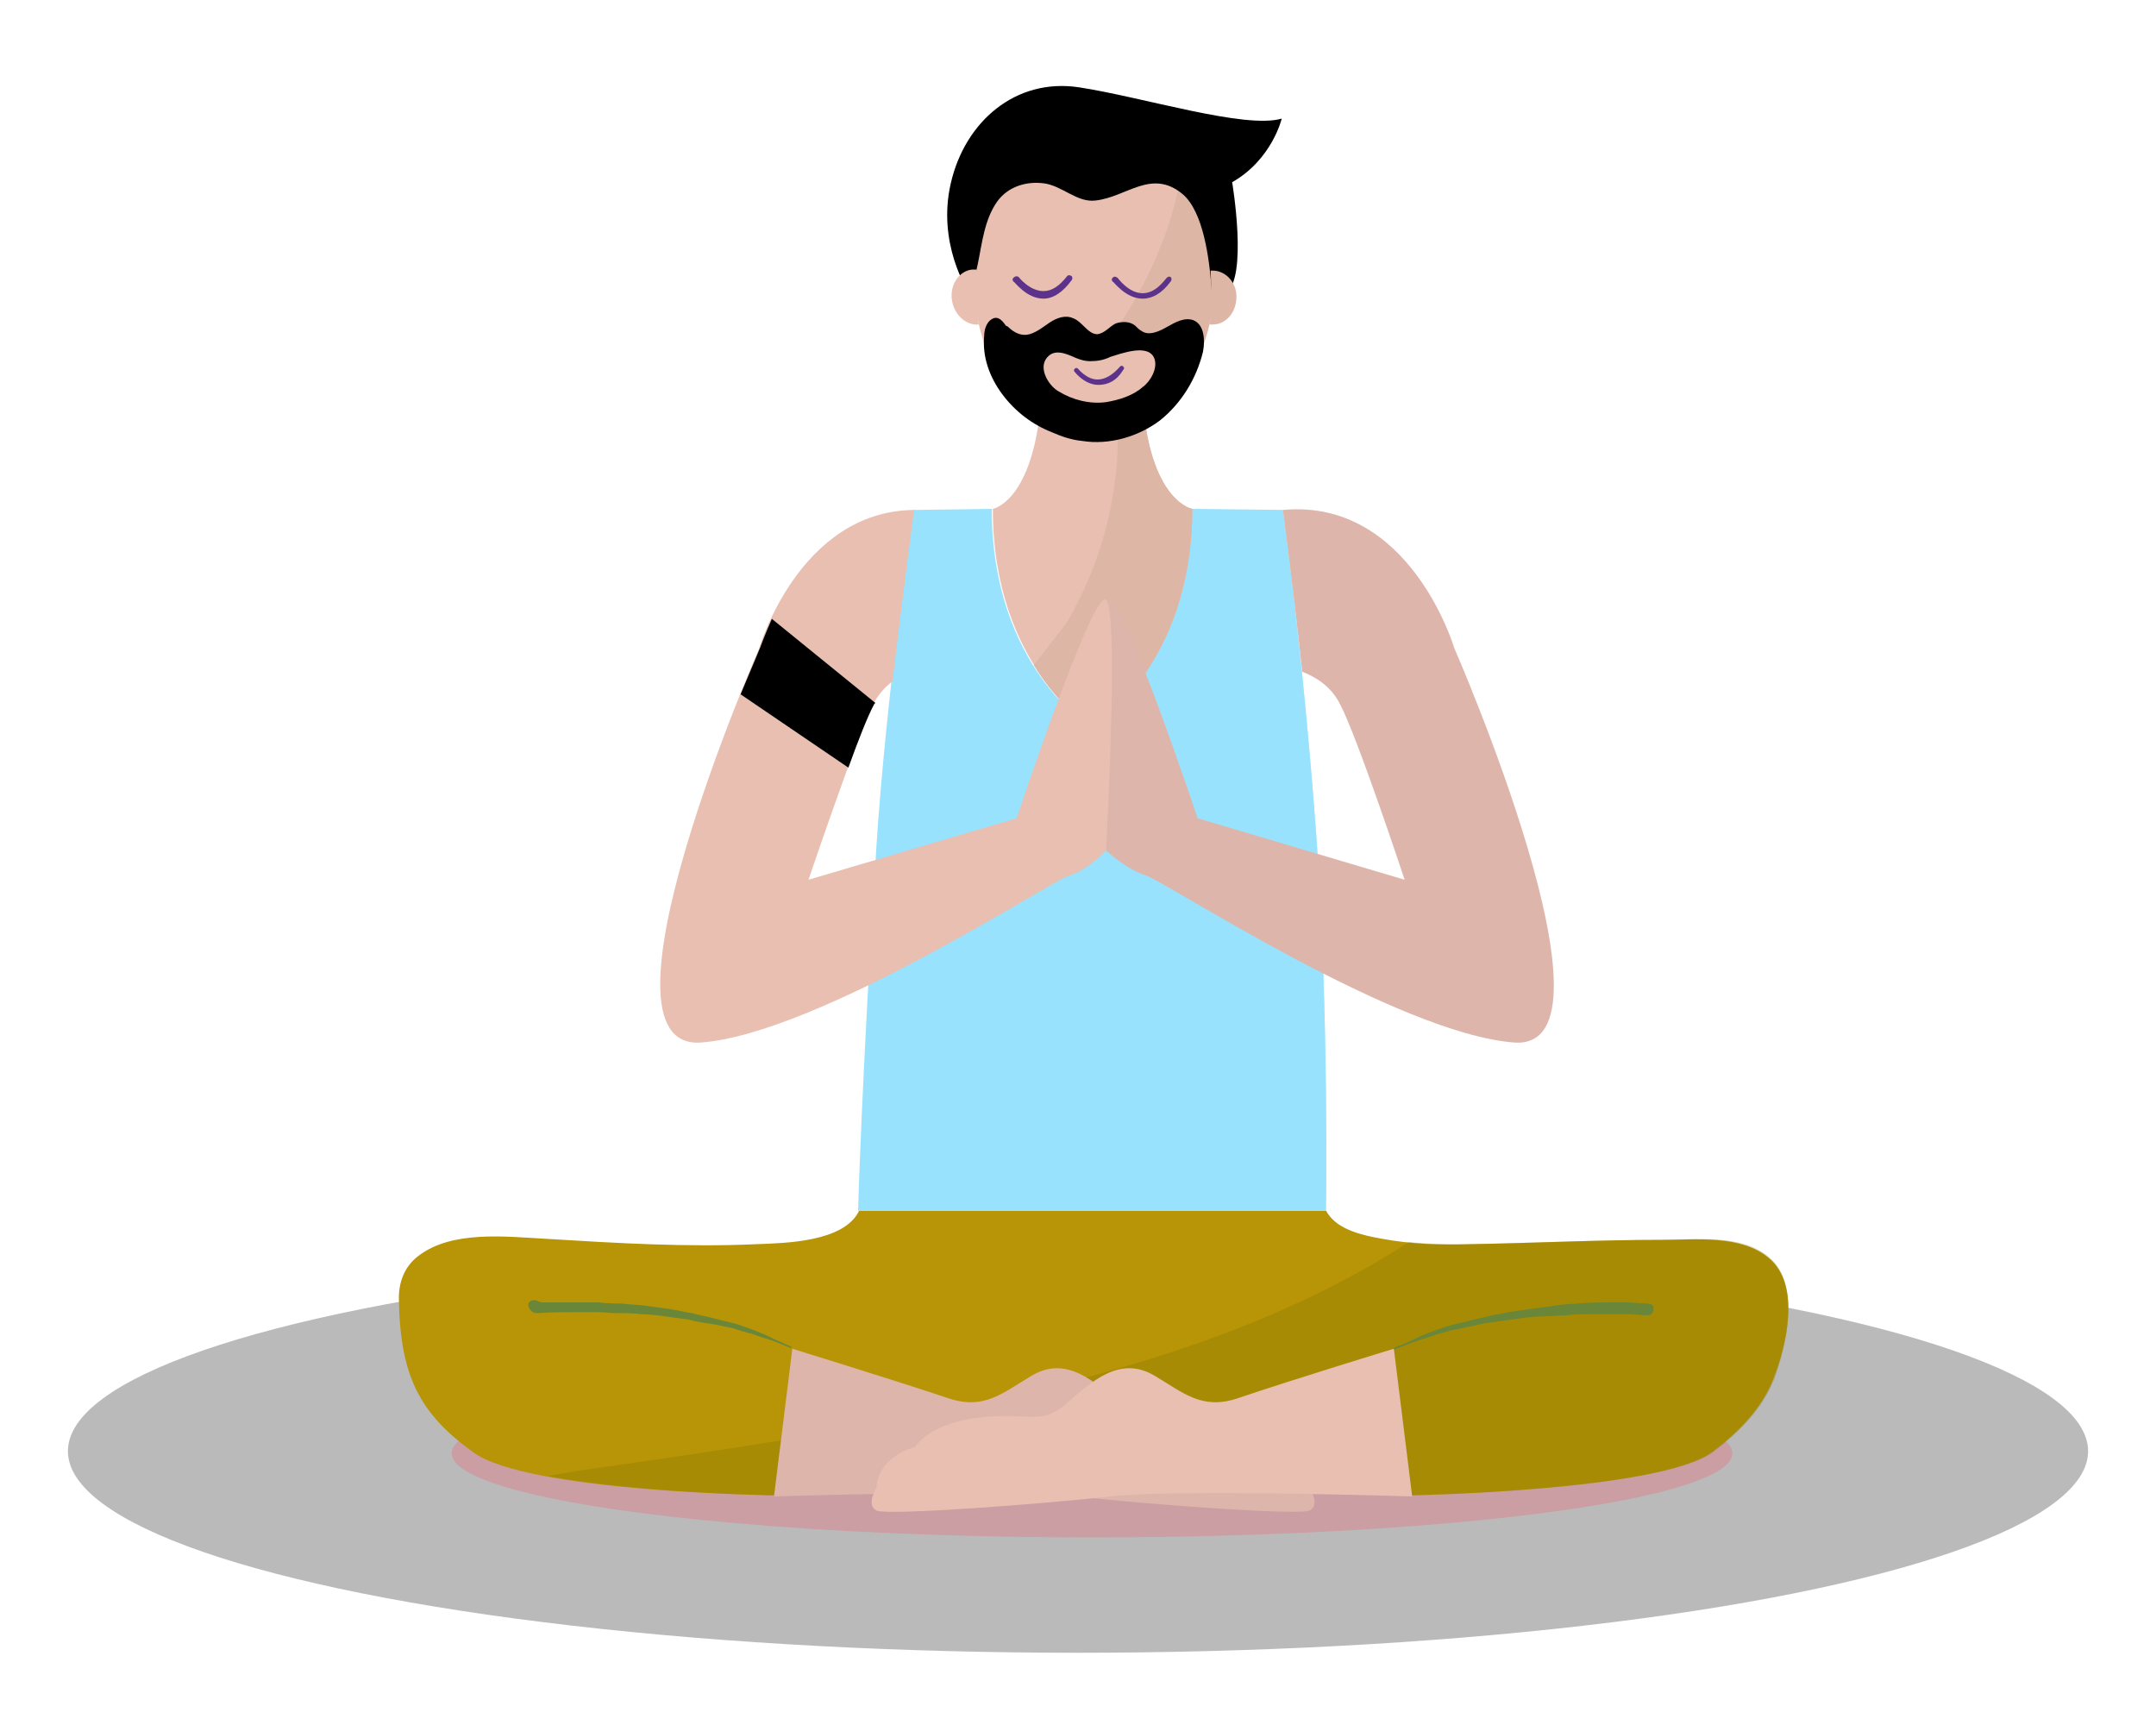
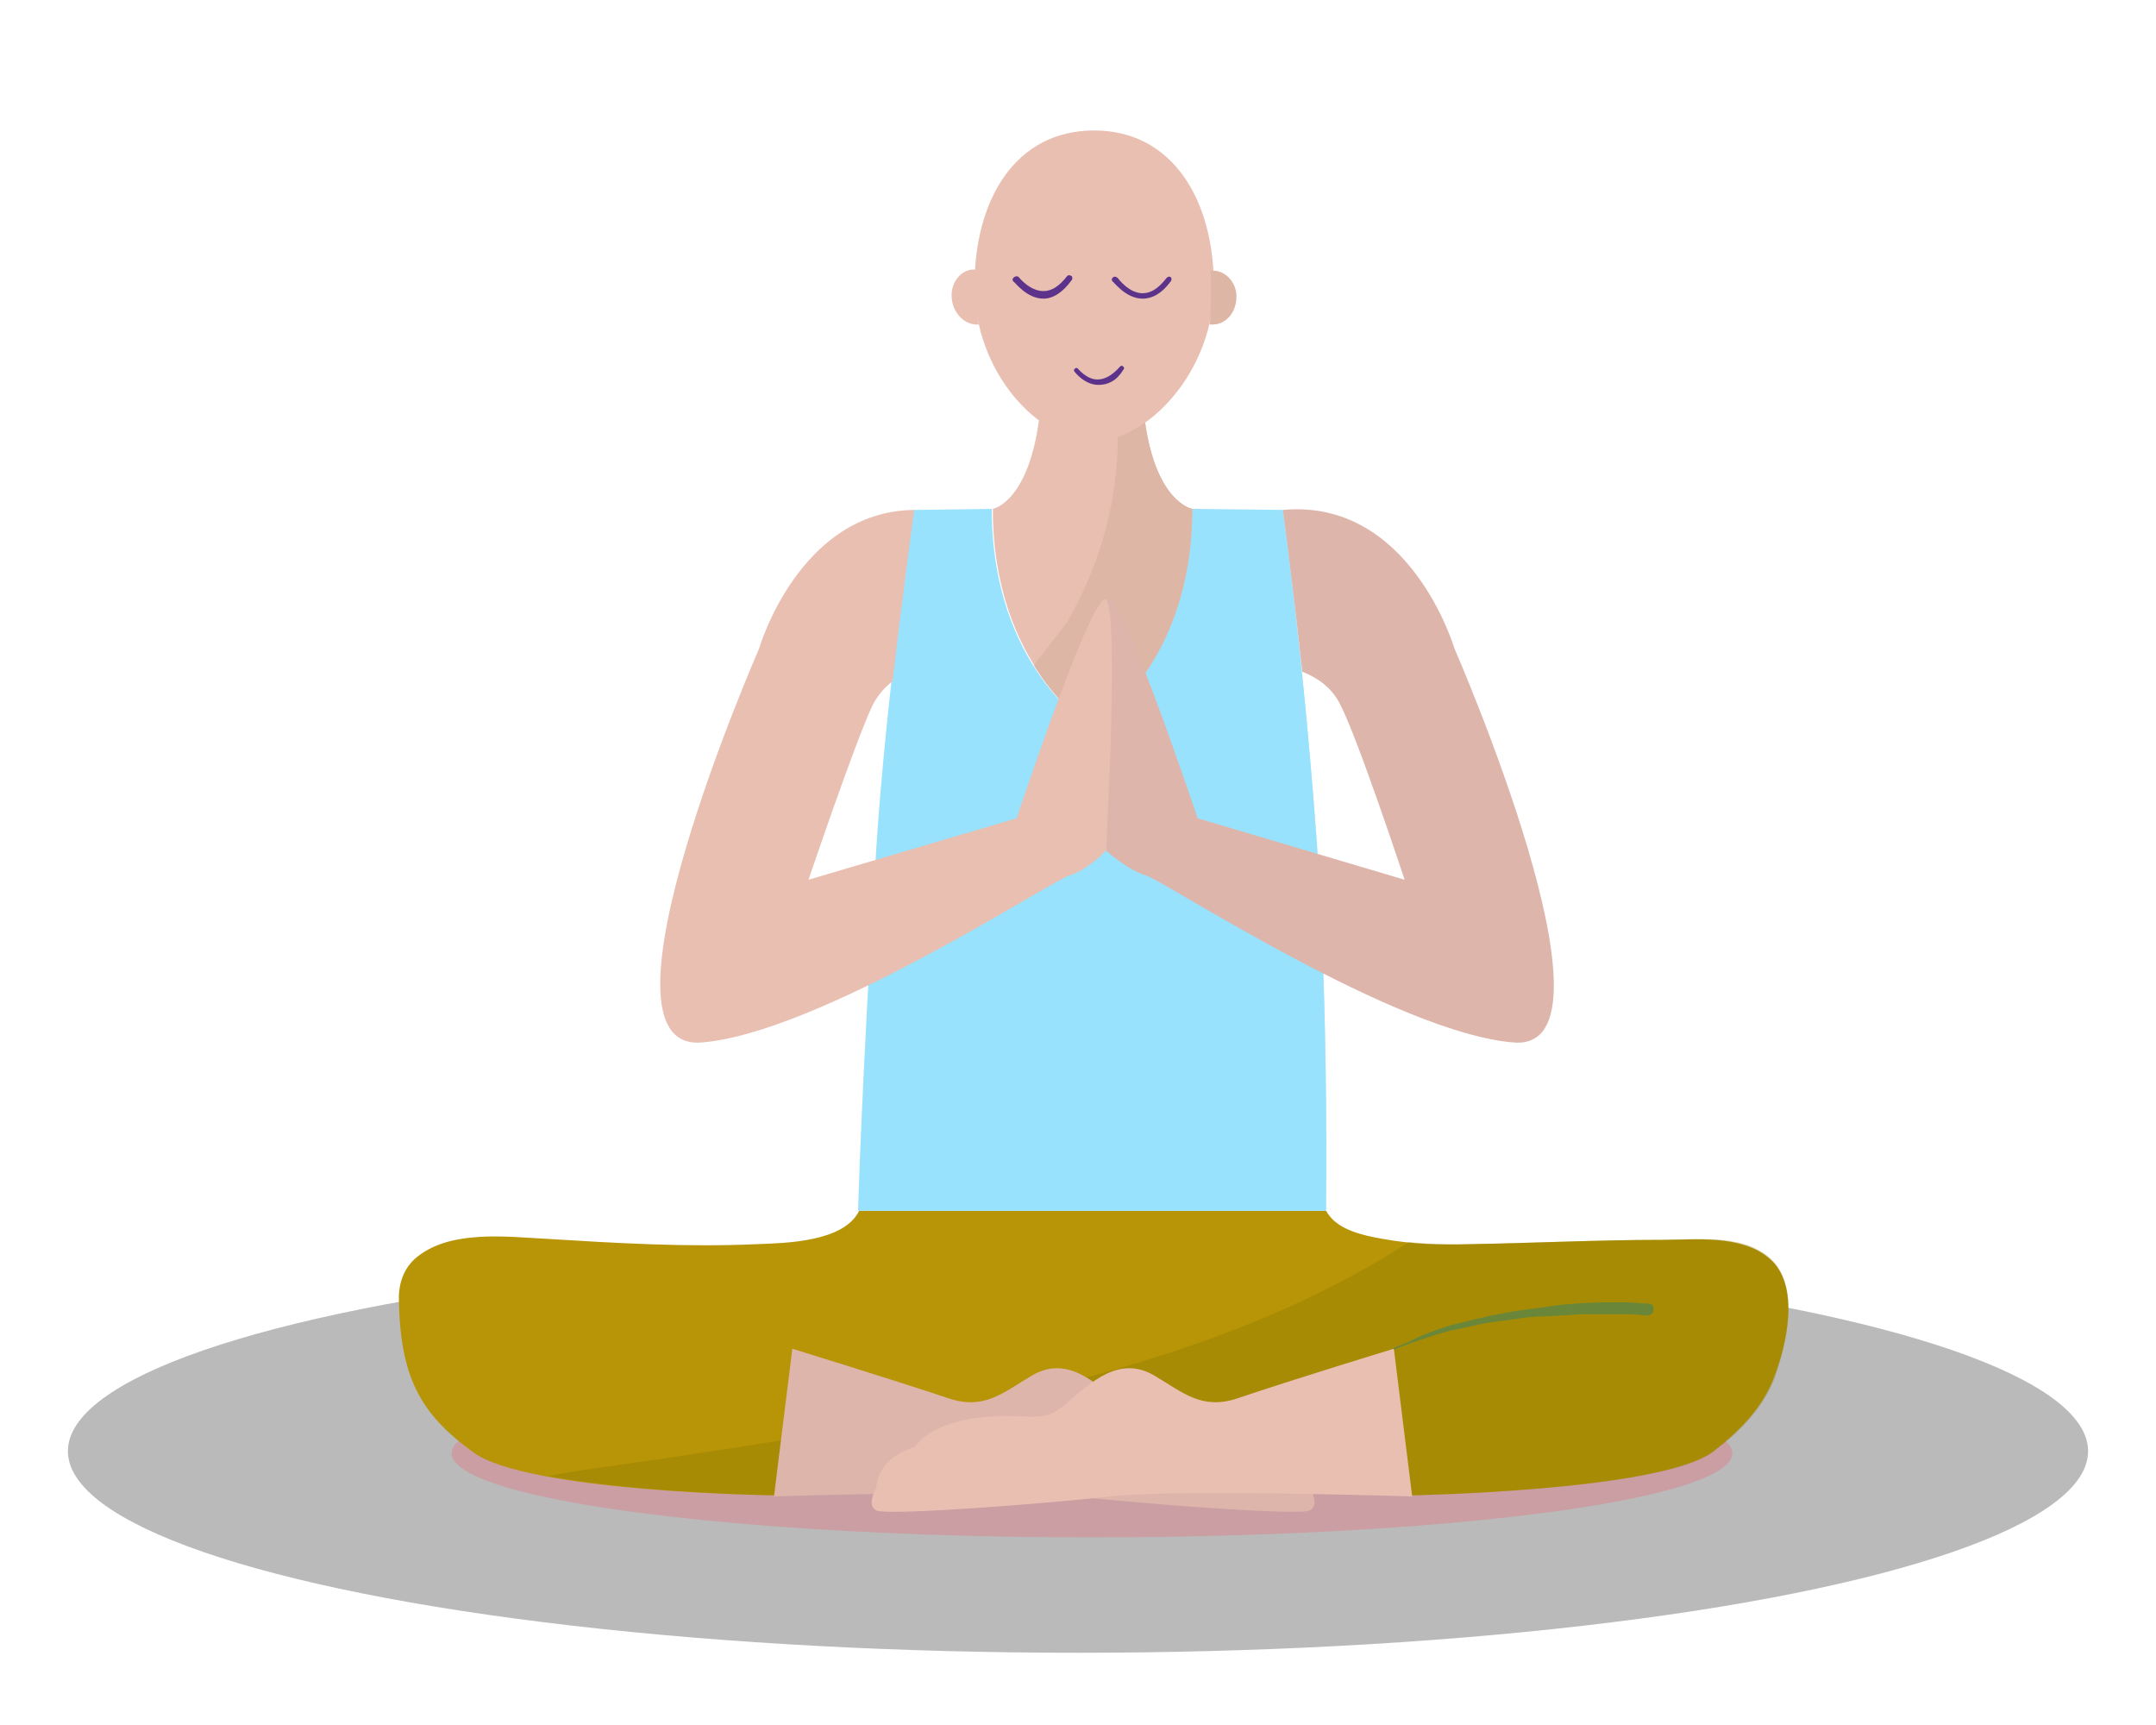
<svg xmlns="http://www.w3.org/2000/svg" version="1.1" id="Layer_1" x="0px" y="0px" viewBox="0 0 200 160" style="enable-background:new 0 0 200 160;" xml:space="preserve">
  <style type="text/css">
	.st0{fill:#BABABA;}
	.st1{opacity:0.42;fill:#E07782;}
	.st2{fill:#B79506;}
	.st3{opacity:0.3;fill:#877403;}
	.st4{fill:#6A8739;}
	.st5{fill:#DDB5AB;}
	.st6{fill:#E8BFB1;}
	.st7{fill:#99E2FD;}
	.st8{fill:#DDB6A6;}
	.st9{opacity:0.62;fill:#99E2FD;}
	.st10{fill:url(#SVGID_1_);}
	.st11{fill:url(#SVGID_2_);}
	.st12{fill:#5C328A;}
	.st13{fill:url(#SVGID_3_);}
</style>
  <ellipse class="st0" cx="100" cy="134.6" rx="93.7" ry="18.7" />
  <ellipse class="st1" cx="101.3" cy="134.8" rx="59.4" ry="7.8" />
  <path class="st2" d="M154.2,115c-5.9,0-11.9,0.3-17.8,0.4c-2.7,0.1-5.5,0-8.2-0.5c-1.7-0.3-4-0.8-5-2.3c-0.1-0.1-0.1-0.2-0.2-0.3  h-21.7H79.7c-1.4,2.9-6.8,3-9.5,3.1c-6.5,0.3-13.1-0.1-19.6-0.5c-3.7-0.2-8.7-0.8-11.8,1.6c-1.2,0.9-1.8,2.3-1.8,3.9  c0.1,7.2,1.9,10.7,6.9,14.3c5,3.7,27.9,4,27.9,4l29.5-3.8l29.5,3.8c0,0,23-0.4,28-4c2.4-1.8,4.6-4,5.7-6.8c1.2-3,2.6-8.7-0.4-11.2  C161.5,114.5,157.3,115,154.2,115z" />
  <path class="st3" d="M164.1,116.6c-2.6-2.2-6.8-1.6-10-1.6c-5.9,0-11.9,0.3-17.8,0.4c-1.9,0-3.8,0-5.6-0.2  c-10.8,7-23.3,11.1-35.7,14c-14.1,3.3-28.4,5.4-42.7,7.4c1.7-0.2,3.4-0.5,5.1-0.7c-2.2,0.3-4.4,0.6-6.6,1c8.5,1.6,21.1,1.8,21.1,1.8  l29.5-3.8l29.5,3.8c0,0,23-0.4,28-4c2.4-1.8,4.6-4,5.7-6.8C165.7,124.8,167.1,119.1,164.1,116.6z" />
-   <path class="st4" d="M50.5,120.8c1.1,0,2.2,0,3.3,0c0.6,0,1.2,0,1.8,0c0.6,0.1,1.3,0.1,2,0.1c0.7,0.1,1.4,0.1,2.2,0.2  c0.7,0.1,1.5,0.2,2.2,0.3c0.7,0.1,1.5,0.3,2.2,0.4c0.7,0.2,1.4,0.3,2.1,0.5c0.7,0.2,1.3,0.3,2,0.5c0.6,0.2,1.2,0.4,1.7,0.6  c0.5,0.2,1,0.4,1.4,0.6c0.4,0.2,0.8,0.4,1.1,0.5c0.6,0.3,0.9,0.4,0.9,0.4c0,0,0.1,0.1,0,0.1c0,0-0.1,0.1-0.1,0c0,0-0.3-0.1-1-0.4  c-0.3-0.1-0.7-0.3-1.1-0.4c-0.4-0.1-0.9-0.3-1.5-0.5c-0.5-0.1-1.1-0.3-1.7-0.5c-0.6-0.1-1.3-0.3-2-0.4c-0.7-0.1-1.4-0.2-2.1-0.4  c-0.7-0.1-1.5-0.2-2.2-0.3c-0.7-0.1-1.5-0.2-2.2-0.2c-0.7-0.1-1.5-0.1-2.2-0.1c-0.7,0-1.4-0.1-2-0.1c-0.6,0-1.2,0-1.8,0  c-2.2,0-3.7,0.1-3.7,0.1c-0.4,0-0.7-0.3-0.8-0.7c0-0.5,0.4-0.5,0.7-0.5C50.1,120.8,50.3,120.8,50.5,120.8z" />
  <path class="st4" d="M152.8,122c-0.5,0-1.1-0.1-1.6-0.1c-0.7,0-1.4,0-2.1,0c-0.6,0-1.2,0-1.8,0c-0.6,0-1.3,0-2,0.1  c-0.7,0-1.4,0.1-2.2,0.1c-0.7,0-1.5,0.1-2.2,0.2c-0.7,0.1-1.5,0.2-2.2,0.3c-0.7,0.1-1.4,0.2-2.1,0.4c-0.7,0.1-1.3,0.3-2,0.4  c-0.6,0.2-1.2,0.3-1.7,0.5c-0.5,0.2-1,0.3-1.5,0.5c-0.4,0.1-0.8,0.3-1.1,0.4c-0.6,0.2-1,0.4-1,0.4c0,0-0.1,0-0.1,0c0,0,0-0.1,0-0.1  c0,0,0.3-0.2,0.9-0.4c0.3-0.1,0.7-0.3,1.1-0.5c0.4-0.2,0.9-0.4,1.4-0.6c0.5-0.2,1.1-0.4,1.7-0.6c0.6-0.2,1.3-0.3,2-0.5  c0.7-0.2,1.4-0.3,2.1-0.5c0.7-0.1,1.5-0.3,2.2-0.4c0.7-0.1,1.5-0.2,2.2-0.3c0.7-0.1,1.5-0.2,2.2-0.3c1.3-0.1,2.6-0.2,3.9-0.2  c0.7,0,1.3,0,2,0c0.6,0,1.2,0.1,1.8,0.1c0.4,0,0.7,0.1,0.7,0.5c0,0.2-0.1,0.5-0.3,0.5C153.1,122,153,122,152.8,122  C152.9,122,152.8,122,152.8,122z" />
  <path class="st5" d="M73.5,125.1l-1.7,13.7c0,0,21.9-0.7,28,0c6.2,0.7,20.8,1.8,21.7,1.3c1-0.5,0-2.1,0-2.1s0.1-2.7-3.6-3.8  c0,0-1.1-2.1-5.8-2.7c-4.8-0.6-5.8,0.8-8.2-1.3c-2.4-2.1-5-4.5-8.2-2.6c-2.7,1.6-4.4,3.2-7.7,2.1C82.6,127.9,73.5,125.1,73.5,125.1z  " />
  <path class="st6" d="M129.3,125.1l1.7,13.7c0,0-21.9-0.7-28,0c-6.2,0.7-20.8,1.8-21.7,1.3c-1-0.5,0-2.1,0-2.1s-0.1-2.7,3.6-3.8  c0,0,1.1-2.1,5.8-2.7c4.8-0.6,5.8,0.8,8.2-1.3c2.4-2.1,5-4.5,8.2-2.6c2.7,1.6,4.4,3.2,7.7,2.1C120.1,127.9,129.3,125.1,129.3,125.1z  " />
  <g>
    <path class="st7" d="M122.1,77.4c-1.3-17.5-3.1-30.1-3.1-30.1l-8.5-0.1c0,14.7-9.3,20.3-9.3,20.3s-9.2-5.6-9.2-20.3l-7.3,0.1   c0,0-2.5,17.3-3.4,31.2c-1.4,22.3-1.7,33.8-1.7,33.8h21.5H123C123,112.3,123.3,94.2,122.1,77.4z" />
    <path class="st6" d="M106.1,38.2c-1.5,1.2-3.1,1.8-4.7,1.8c-1.6,0-3.4-0.7-4.9-2c-0.9,8.6-4.4,9.2-4.4,9.2   c0,14.7,9.2,20.3,9.2,20.3s9.3-5.6,9.3-20.3C110.6,47.2,107,46.6,106.1,38.2z" />
    <path class="st8" d="M106.1,38.2c-0.8,0.6-1.6,1.1-2.4,1.4c0,0.2,0,0.3,0,0.5v0.2c0,6.2-1.6,12-4.7,17.4l-3.1,4   c2.5,4.1,5.4,5.8,5.4,5.8s9.3-5.6,9.3-20.3C110.6,47.2,107,46.6,106.1,38.2z" />
-     <path class="st9" d="M122.1,77.4c-1.3-17.5-3.1-30.1-3.1-30.1l-2.3,0c0.1,8.4-4.3,17.9-10.1,23.7c-6.2,6.2-15.5,10.1-24.3,10.1   c-0.3,0-0.7,0-1,0c-1.3,20.6-1.5,31.2-1.5,31.2H123C123,112.3,123.3,94.2,122.1,77.4z" />
+     <path class="st9" d="M122.1,77.4c-1.3-17.5-3.1-30.1-3.1-30.1l-2.3,0c0.1,8.4-4.3,17.9-10.1,23.7c-6.2,6.2-15.5,10.1-24.3,10.1   c-1.3,20.6-1.5,31.2-1.5,31.2H123C123,112.3,123.3,94.2,122.1,77.4z" />
  </g>
  <g>
    <path class="st6" d="M112.6,26.5c0,7.9-6.1,14.4-11.1,14.4c-5.2,0-11.1-6.4-11.1-14.4s3.8-14.4,11.1-14.4   C108.8,12.1,112.6,18.6,112.6,26.5z" />
  </g>
  <g>
-     <path class="st8" d="M109.6,16.1c-1.2,7-5,14.1-9.7,18.8c-1.3,1.3-2.7,2.5-4.2,3.5c1.8,1.6,3.9,2.5,5.8,2.5   c5.1,0,11.1-6.4,11.1-14.4C112.6,22.4,111.6,18.7,109.6,16.1z" />
-   </g>
+     </g>
  <path class="st5" d="M134.9,60.1c0,0-4.1-13.9-15.9-12.8c0,0,0.8,5.8,1.8,15c1,0.4,2.6,1.2,3.5,3c1.6,3,6,16.3,6,16.3l-19.2-5.7  c0,0-6.8-20.3-8.2-20.3c-1.4,0.1-0.3,23.3-0.3,23.3s2,1.8,3.7,2.3c1.7,0.5,23.3,14.7,34.2,15.5C151.2,97.4,134.9,60.1,134.9,60.1z" />
  <linearGradient id="SVGID_1_" gradientUnits="userSpaceOnUse" x1="87.886" y1="17.634" x2="118.924" y2="17.634">
    <stop offset="0" style="stop-color:#000000" />
    <stop offset="1" style="stop-color:#000000" />
  </linearGradient>
-   <path class="st10" d="M118.9,11c-3.4,1-12.9-2-18.8-2.9c-5.9-0.9-10.6,3.2-11.9,8.9C86.9,22.6,89.8,27,89.8,27l0.4,0.1  c0.1-0.9,0.3-1.7,0.5-2.6c0.4-1.9,0.6-4.1,1.8-5.8c1-1.4,2.7-1.9,4.3-1.7c1.7,0.2,3.1,1.8,4.8,1.6c2.9-0.3,5.2-3,8.1-0.6  c1.9,1.6,2.5,5.9,2.7,9c0.1,0,0.1,0,0.2,0c0.6,0,0.7-0.1,1.1,0.2l0,0c2.1-1.4,0.6-10.3,0.6-10.3C118,14.8,118.9,11,118.9,11z" />
  <path class="st8" d="M112.5,25.1c-0.1,0-0.1,0-0.2,0c0.1,1.9,0,3.4,0,3.4c0,0.6,0,1.1-0.1,1.6c0.1,0,0.2,0,0.3,0  c1.2,0,2.2-1.1,2.2-2.6C114.7,26.2,113.7,25.1,112.5,25.1z" />
  <linearGradient id="SVGID_2_" gradientUnits="userSpaceOnUse" x1="91.305" y1="35.371" x2="111.672" y2="35.371">
    <stop offset="0" style="stop-color:#000000" />
    <stop offset="1" style="stop-color:#000000" />
  </linearGradient>
-   <path class="st11" d="M93.3,30.2c-0.4-0.6-0.8-0.9-1.3-0.6c-0.5,0.3-0.7,1-0.7,1.5c-0.2,2,0.5,3.9,1.7,5.5c1.2,1.6,2.8,2.8,4.6,3.5  c0.9,0.4,1.8,0.7,2.8,0.8c2.5,0.4,5.2-0.4,7.2-1.9c2-1.6,3.4-3.9,4-6.4c0.2-1.1,0.1-2.5-0.9-2.9c-0.8-0.3-1.7,0.2-2.4,0.6  c-0.7,0.4-1.7,0.9-2.4,0.4c-0.2-0.1-0.4-0.3-0.6-0.5c-0.5-0.4-1.2-0.4-1.8-0.2c-0.6,0.3-1,0.9-1.7,1c-0.9,0-1.4-1.2-2.3-1.5  c-0.7-0.3-1.5,0-2.1,0.4c-0.6,0.4-1.2,0.9-1.9,1.1c-0.7,0.2-1.4-0.1-2-0.7L93.3,30.2z" />
  <path class="st6" d="M101.1,33.5c-0.4,0-0.8-0.1-1.3-0.3c-0.9-0.4-2-0.9-2.7,0c-0.8,1,0.2,2.6,1.1,3.1c1.3,0.8,2.9,1.2,4.4,1  c1.2-0.2,2.5-0.6,3.4-1.4c0.7-0.5,1.4-1.7,1.1-2.6c-0.5-1.5-3.1-0.5-4.1-0.2C102.4,33.4,101.8,33.5,101.1,33.5z" />
  <g>
    <path class="st12" d="M101.9,35.7C101.9,35.7,101.9,35.7,101.9,35.7c-1.3,0-2.2-1.2-2.2-1.2c-0.1-0.1-0.1-0.2,0-0.3   c0.1-0.1,0.2-0.1,0.3,0c0,0,0.8,1,1.8,1c0.7,0,1.4-0.4,2.1-1.2c0.1-0.1,0.2-0.1,0.3,0c0.1,0.1,0.1,0.2,0,0.3   C103.6,35.3,102.8,35.7,101.9,35.7z" />
  </g>
  <path class="st6" d="M90.6,28.4c0-1.1,0-2.3,0-3.4c-0.1,0-0.3,0-0.4,0c-1.2,0.1-2.1,1.4-1.9,2.8c0.2,1.4,1.3,2.4,2.5,2.3  c0,0,0,0,0,0C90.7,29.5,90.6,29,90.6,28.4z" />
  <g>
    <path class="st12" d="M96.8,27.7C96.8,27.7,96.8,27.7,96.8,27.7c-1.6,0-2.7-1.6-2.8-1.6c-0.1-0.1-0.1-0.3,0.1-0.4   c0.1-0.1,0.3-0.1,0.4,0c0,0,1,1.3,2.3,1.3c0.8,0,1.5-0.5,2.2-1.4c0.1-0.1,0.2-0.1,0.4,0c0.1,0.1,0.1,0.3,0,0.4   C98.6,27.1,97.7,27.7,96.8,27.7z" />
  </g>
  <g>
    <path class="st12" d="M106,27.7C106,27.7,105.9,27.7,106,27.7c-1.6,0-2.7-1.6-2.8-1.6c-0.1-0.1-0.1-0.3,0.1-0.4   c0.1-0.1,0.3,0,0.4,0.1c0,0,1,1.4,2.3,1.4c0,0,0,0,0,0c0.8,0,1.5-0.5,2.2-1.4c0.1-0.1,0.2-0.2,0.4-0.1c0.1,0.1,0.1,0.3,0,0.4   C107.8,27.2,106.9,27.7,106,27.7z" />
  </g>
  <g>
    <path class="st6" d="M102.5,55.6c-1.4-0.1-8.2,20.3-8.2,20.3L75,81.6c0,0,4.5-13.3,6-16.3c0.5-0.9,1.1-1.6,1.8-2.1   c1-8.7,2-15.8,2-15.9c-10.7,0.1-14.4,12.9-14.4,12.9S54.1,97.4,65,96.7c10.9-0.8,32.5-15,34.2-15.5c1.7-0.5,3.4-2.3,3.4-2.3   S103.9,55.6,102.5,55.6z" />
  </g>
  <linearGradient id="SVGID_3_" gradientUnits="userSpaceOnUse" x1="68.673" y1="64.293" x2="81.121" y2="64.293">
    <stop offset="0" style="stop-color:#000000" />
    <stop offset="1" style="stop-color:#000000" />
  </linearGradient>
-   <path class="st13" d="M78.7,71.2c0.9-2.5,1.8-4.8,2.4-5.9c0,0,0.1-0.1,0.1-0.1l-9.6-7.8c-0.7,1.6-1.1,2.7-1.1,2.7s-0.7,1.7-1.8,4.3  L78.7,71.2z" />
</svg>